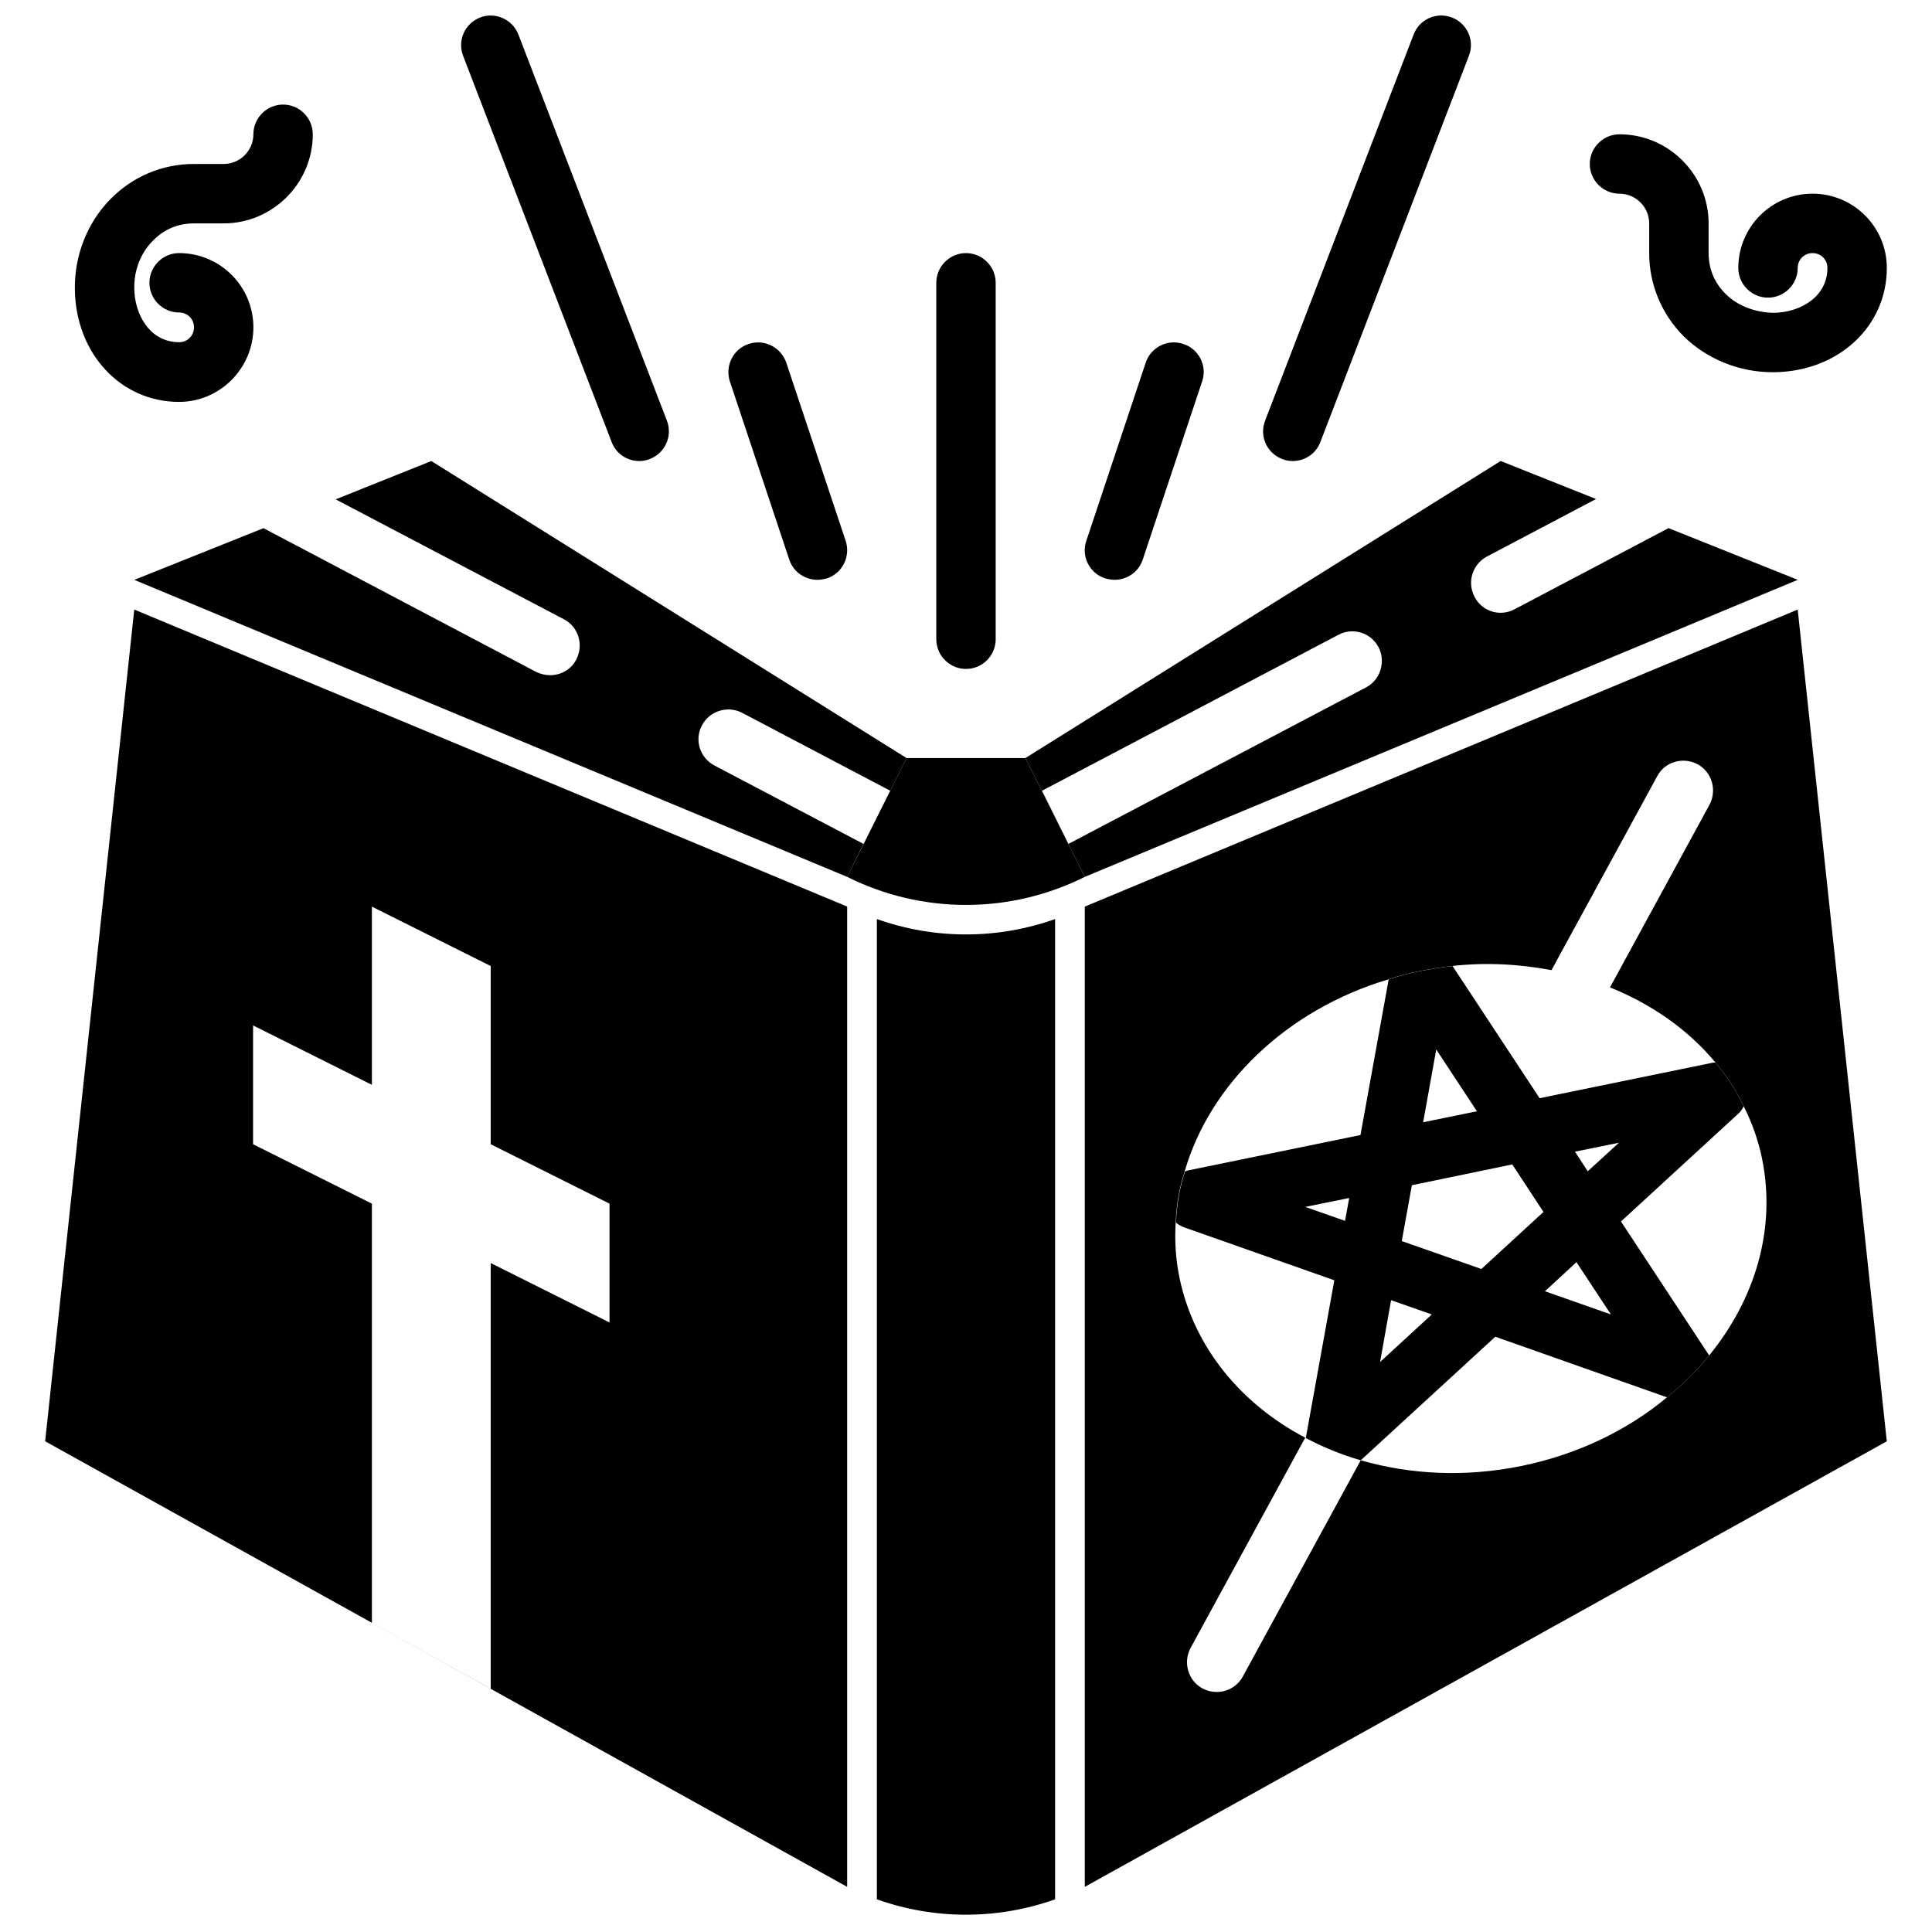
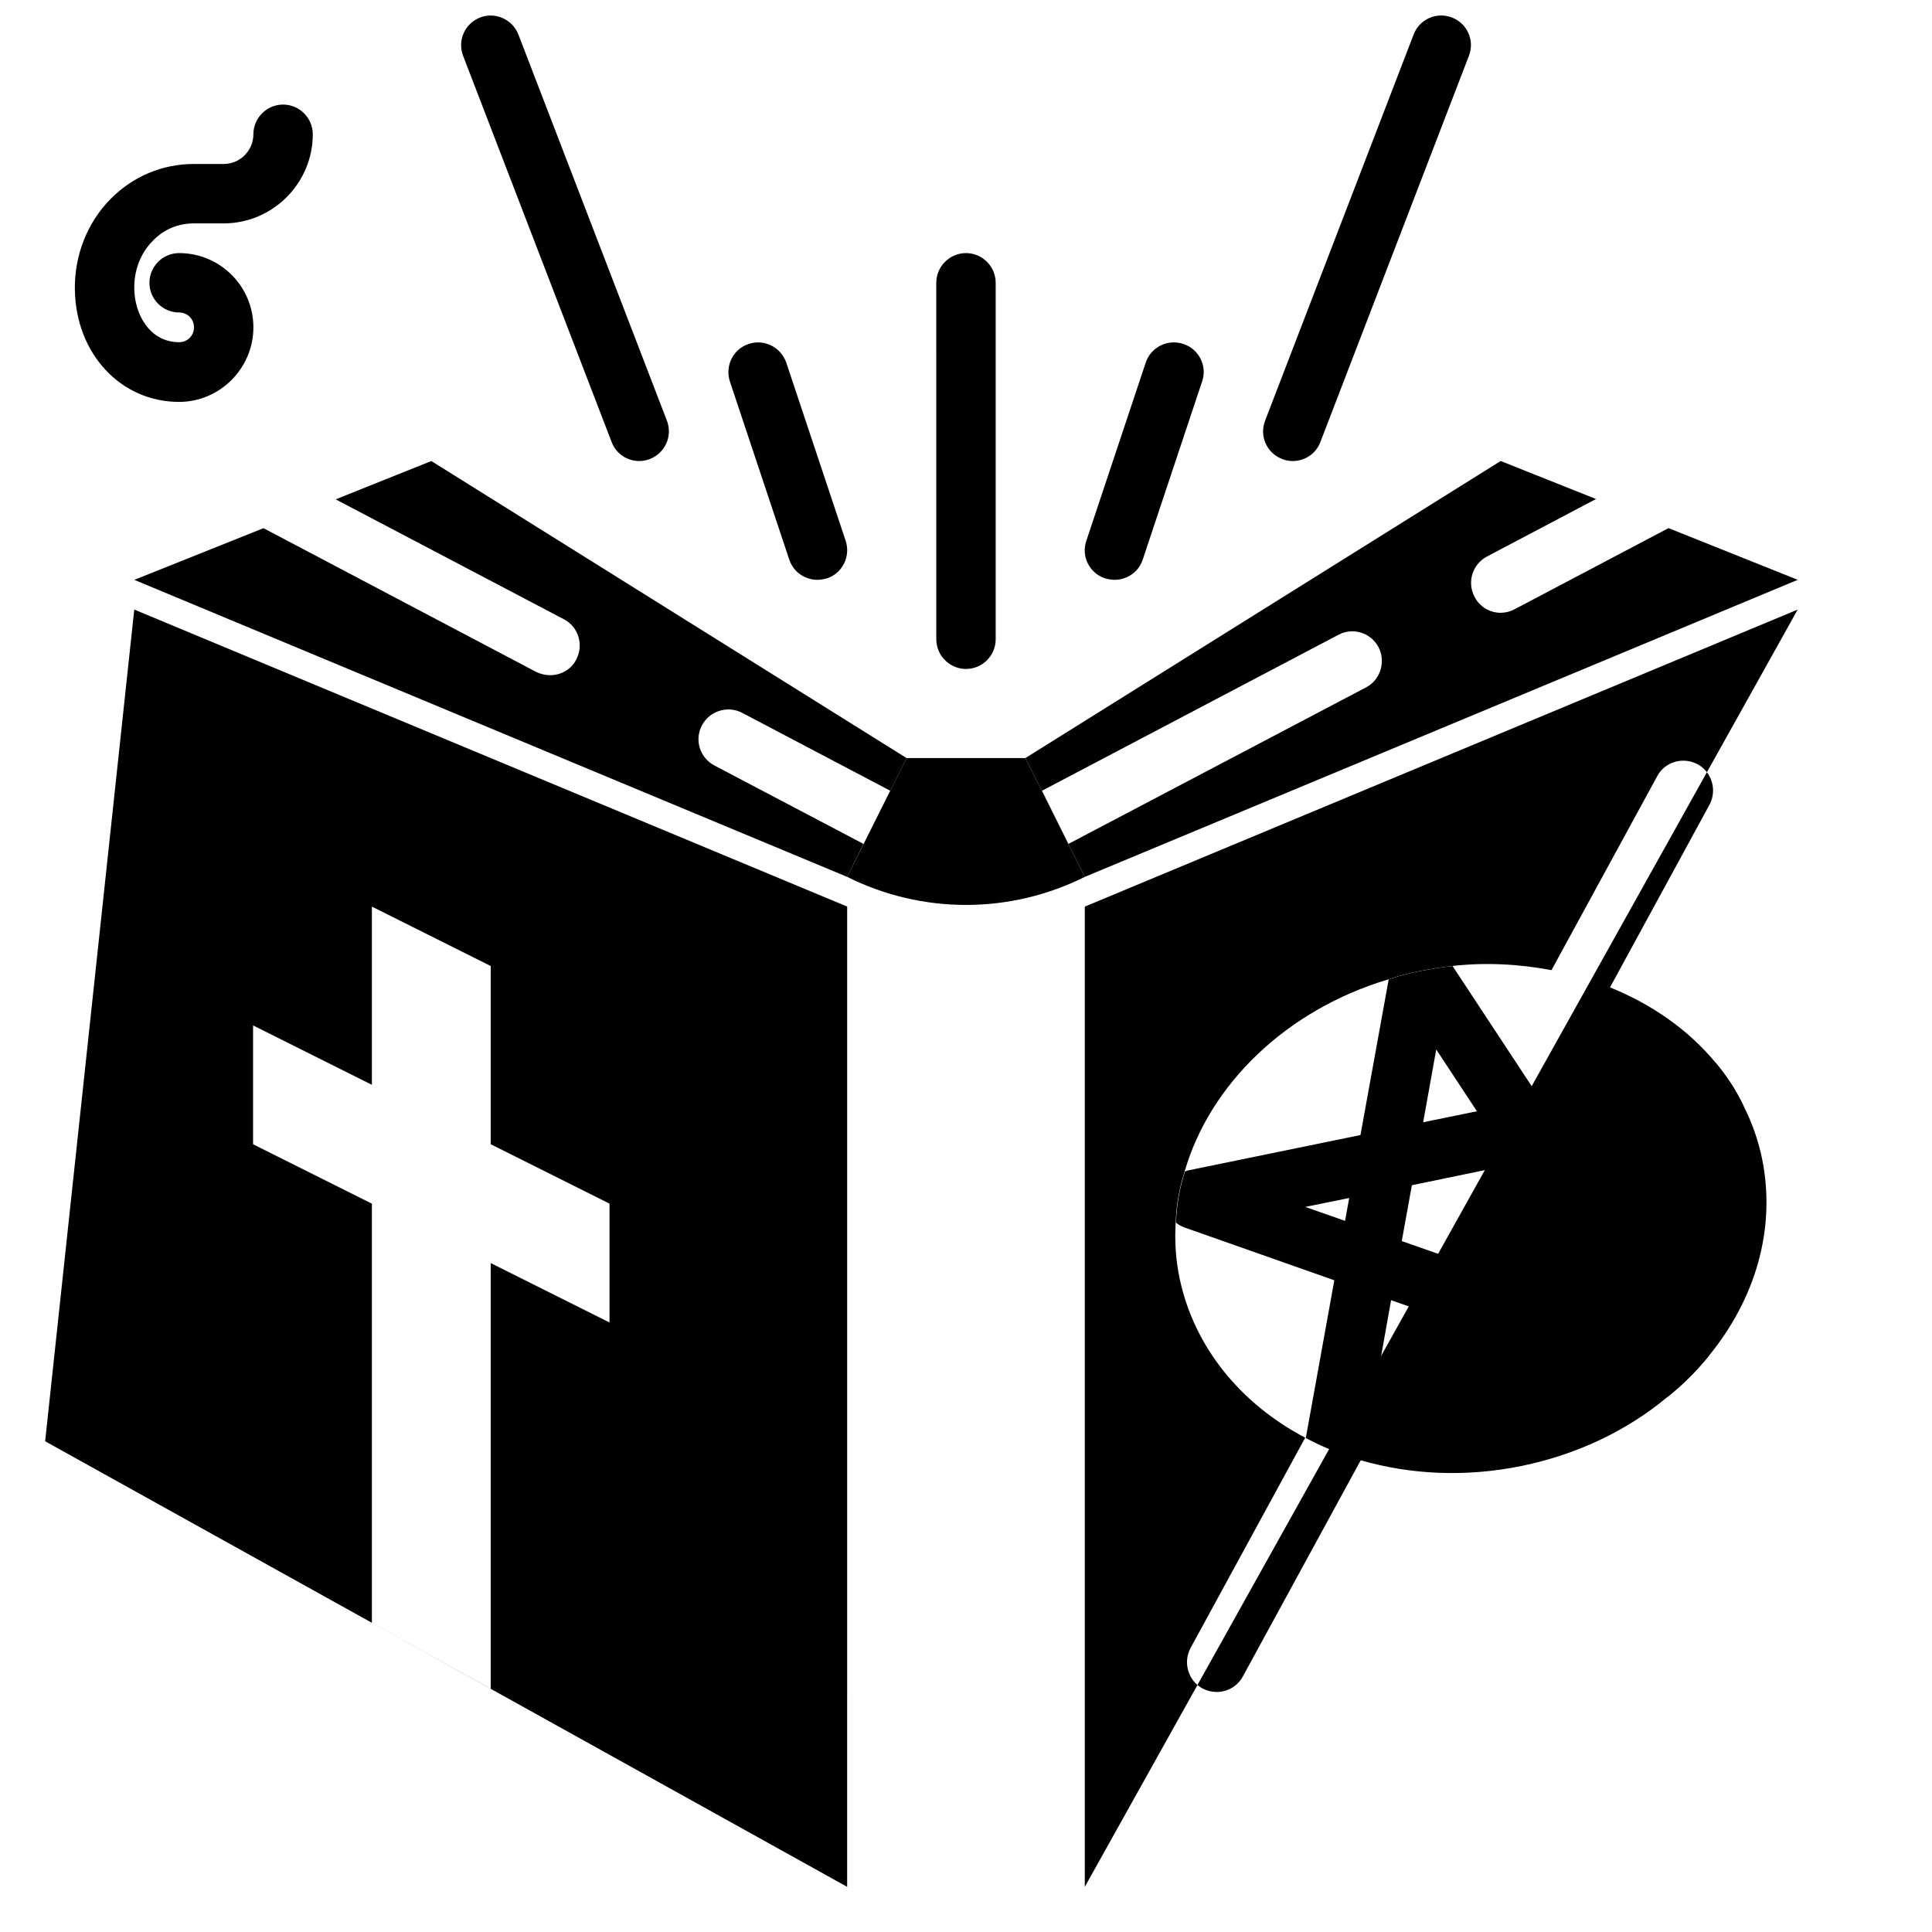
<svg xmlns="http://www.w3.org/2000/svg" width="800px" height="800px" version="1.1" viewBox="144 144 512 512">
  <defs>
    <clipPath id="c">
      <path d="m376 387h48v264.9h-48z" />
    </clipPath>
    <clipPath id="b">
      <path d="m266 148.09h56v118.91h-56z" />
    </clipPath>
    <clipPath id="a">
      <path d="m478 148.09h56v118.91h-56z" />
    </clipPath>
  </defs>
  <g clip-path="url(#c)">
-     <path d="m423.61 387.56c-15.273 5.434-31.961 5.434-47.23 0v259.78c15.273 5.434 31.961 5.434 47.23 0z" />
-   </g>
-   <path d="m620.41 305.54-188.93 78.719v259.78l212.54-118.08zm-23.457 197.66c-3.227 4.016-7.008 7.793-11.18 11.098-10.469 8.738-23.617 15.113-38.496 18.184-14.957 3.07-29.598 2.281-42.668-1.496l-31.25 57.309c-1.418 2.598-4.094 4.094-6.926 4.094-1.258 0-2.598-0.316-3.777-0.945-3.777-2.047-5.195-6.848-3.148-10.707l30.387-55.734c-16.926-8.895-29.441-23.852-33.297-42.273-1.023-4.961-1.34-9.84-1.023-14.719 0.156-4.566 0.945-9.133 2.363-13.539 6.613-22.984 26.844-42.824 54.004-50.934 2.676-0.945 5.512-1.652 8.344-2.203 2.832-0.551 5.746-1.023 8.582-1.34 9.055-1.023 17.871-0.473 26.293 1.102l28.023-51.406c2.047-3.856 6.848-5.195 10.707-3.148 3.777 2.047 5.195 6.848 3.148 10.707l-26.371 48.414c11.098 4.488 20.781 11.258 27.945 19.918 2.992 3.543 5.512 7.398 7.477 11.57 2.203 4.328 3.856 8.973 4.879 13.934 3.773 18.582-1.816 37.16-14.016 52.117z" />
+     </g>
+   <path d="m620.41 305.54-188.93 78.719v259.78zm-23.457 197.66c-3.227 4.016-7.008 7.793-11.18 11.098-10.469 8.738-23.617 15.113-38.496 18.184-14.957 3.07-29.598 2.281-42.668-1.496l-31.25 57.309c-1.418 2.598-4.094 4.094-6.926 4.094-1.258 0-2.598-0.316-3.777-0.945-3.777-2.047-5.195-6.848-3.148-10.707l30.387-55.734c-16.926-8.895-29.441-23.852-33.297-42.273-1.023-4.961-1.34-9.84-1.023-14.719 0.156-4.566 0.945-9.133 2.363-13.539 6.613-22.984 26.844-42.824 54.004-50.934 2.676-0.945 5.512-1.652 8.344-2.203 2.832-0.551 5.746-1.023 8.582-1.34 9.055-1.023 17.871-0.473 26.293 1.102l28.023-51.406c2.047-3.856 6.848-5.195 10.707-3.148 3.777 2.047 5.195 6.848 3.148 10.707l-26.371 48.414c11.098 4.488 20.781 11.258 27.945 19.918 2.992 3.543 5.512 7.398 7.477 11.57 2.203 4.328 3.856 8.973 4.879 13.934 3.773 18.582-1.816 37.16-14.016 52.117z" />
  <path d="m179.58 305.54-23.617 220.41 212.54 118.08 0.004-259.78zm125.95 188.93-31.488-15.742v112.8l-31.488-17.477v-111.07l-31.488-15.742v-31.488l31.488 15.742v-47.23l31.488 15.742v47.23l31.488 15.742z" />
  <path d="m606.09 437.16c-1.969-4.172-4.488-8.031-7.477-11.57-0.316 0-0.629 0-0.945 0.078l-45.656 9.367-23.07-35.031c-2.832 0.316-5.746 0.789-8.582 1.34-2.832 0.551-5.668 1.258-8.344 2.203l-7.477 41.25-45.656 9.367c-0.316 0.078-0.551 0.156-0.867 0.316-1.418 4.41-2.203 8.973-2.363 13.539 0.629 0.551 1.418 0.945 2.203 1.258l39.754 14.012-7.559 41.801c4.566 2.441 9.445 4.41 14.562 5.902l35.66-32.746 45.5 16.059c4.172-3.305 7.949-7.086 11.18-11.098l-23.379-35.504 31.016-28.496c0.633-0.555 1.184-1.262 1.5-2.047zm-105.64 30.383-10.547-3.699 11.652-2.363zm24.168-45.422 10.785 16.375-14.25 2.914zm-14.879 82.816 2.914-16.375 10.785 3.777zm26.844-24.641-21.098-7.398 2.676-14.801 26.609-5.512 8.266 12.594zm16.848 5.902 8.344-7.715 9.133 13.855zm11.336-31.801-3.387-5.195 11.652-2.363z" />
  <g clip-path="url(#b)">
    <path d="m313.41 266.18c-3.148 0-6.141-1.891-7.32-5.039l-39.359-102.34c-1.574-4.094 0.473-8.582 4.488-10.156s8.582 0.473 10.156 4.488l39.359 102.34c1.574 4.094-0.473 8.582-4.488 10.156-0.945 0.391-1.891 0.551-2.836 0.551z" />
  </g>
  <g clip-path="url(#a)">
    <path d="m486.59 266.18c-0.945 0-1.891-0.156-2.832-0.551-4.094-1.574-6.062-6.141-4.488-10.156l39.359-102.34c1.574-4.094 6.141-6.062 10.156-4.488 4.094 1.574 6.062 6.141 4.488 10.156l-39.359 102.34c-1.184 3.148-4.176 5.039-7.324 5.039z" />
  </g>
  <path d="m400 321.28c-4.328 0-7.871-3.543-7.871-7.871l-0.004-94.465c0-4.328 3.543-7.871 7.871-7.871s7.871 3.543 7.871 7.871v94.465c0.004 4.328-3.539 7.871-7.867 7.871z" />
  <path d="m360.64 297.66c-3.305 0-6.375-2.047-7.477-5.352l-15.742-47.23c-1.34-4.094 0.867-8.582 4.961-9.918 4.172-1.418 8.582 0.867 9.996 4.961l15.742 47.23c1.34 4.094-0.867 8.582-4.961 9.918-0.863 0.23-1.73 0.391-2.519 0.391z" />
  <path d="m340.72 332.93 39.203 20.625 4.328-8.66-125.95-78.719-25.348 10.156 60.535 31.805c3.777 1.969 5.273 6.769 3.227 10.629-1.34 2.676-4.094 4.172-6.926 4.172-1.258 0-2.519-0.316-3.699-0.867l-72.266-38.102-34.242 13.695 188.93 78.719 4.328-8.738-39.516-20.781c-3.856-2.047-5.352-6.769-3.305-10.629 2.043-3.856 6.844-5.352 10.703-3.305z" />
  <path d="m586.17 283.96-40.777 21.492c-1.18 0.629-2.441 0.945-3.699 0.945-2.832 0-5.59-1.574-6.926-4.25-2.047-3.856-0.551-8.582 3.227-10.629l28.969-15.273-25.27-10.074-125.95 78.719 15.742 31.488 188.93-78.719zm-80.137 42.195-78.879 41.484-7.008-14.09 78.562-41.328c3.856-2.047 8.582-0.551 10.629 3.305 1.969 3.859 0.473 8.66-3.305 10.629z" />
  <path d="m384.25 344.89-15.742 31.488c19.836 9.918 43.141 9.918 62.977 0l-15.742-31.488z" />
  <path d="m439.36 297.66c-0.789 0-1.652-0.156-2.519-0.395-4.094-1.34-6.375-5.824-4.961-9.918l15.742-47.23c1.34-4.094 5.824-6.375 9.996-4.961 4.094 1.34 6.375 5.824 4.961 9.918l-15.742 47.23c-1.102 3.309-4.172 5.356-7.477 5.356z" />
-   <path d="m613.72 242.64c-8.816 0-17.32-3.465-23.457-9.445-5.906-5.906-9.211-13.777-9.211-22.121v-7.871c0-4.328-3.543-7.871-7.871-7.871s-7.871-3.543-7.871-7.871 3.543-7.871 7.871-7.871c12.988 0 23.617 10.629 23.617 23.617v7.871c0 5.273 2.441 8.816 4.566 10.863 3.227 3.227 7.949 4.879 12.676 4.961 7.082-0.086 14.246-4.258 14.246-11.891 0-2.207-1.734-3.938-3.938-3.938-2.203 0-3.938 1.73-3.938 3.938 0 4.328-3.543 7.871-7.871 7.871s-7.871-3.543-7.871-7.871c0-10.867 8.816-19.684 19.68-19.684 10.863 0 19.68 8.816 19.68 19.684 0 15.508-12.832 27.395-29.758 27.629h-0.551z" />
  <path d="m191.47 250.51c-15.508 0-27.395-12.832-27.629-29.758-0.16-9.051 3.305-17.789 9.445-24.008 5.902-5.984 13.699-9.289 22.121-9.289h7.871c4.328 0 7.871-3.543 7.871-7.871s3.543-7.871 7.871-7.871 7.871 3.543 7.871 7.871c0 12.988-10.629 23.617-23.617 23.617h-7.871c-5.273 0-8.816 2.441-10.863 4.566-3.305 3.305-5.035 7.871-4.957 12.672 0.078 7.086 4.25 14.25 11.887 14.25 2.203 0 3.938-1.73 3.938-3.938 0-2.203-1.73-3.938-3.938-3.938-4.328 0-7.871-3.543-7.871-7.871s3.543-7.871 7.871-7.871c10.863 0 19.68 8.816 19.68 19.68s-8.895 19.758-19.68 19.758z" />
</svg>